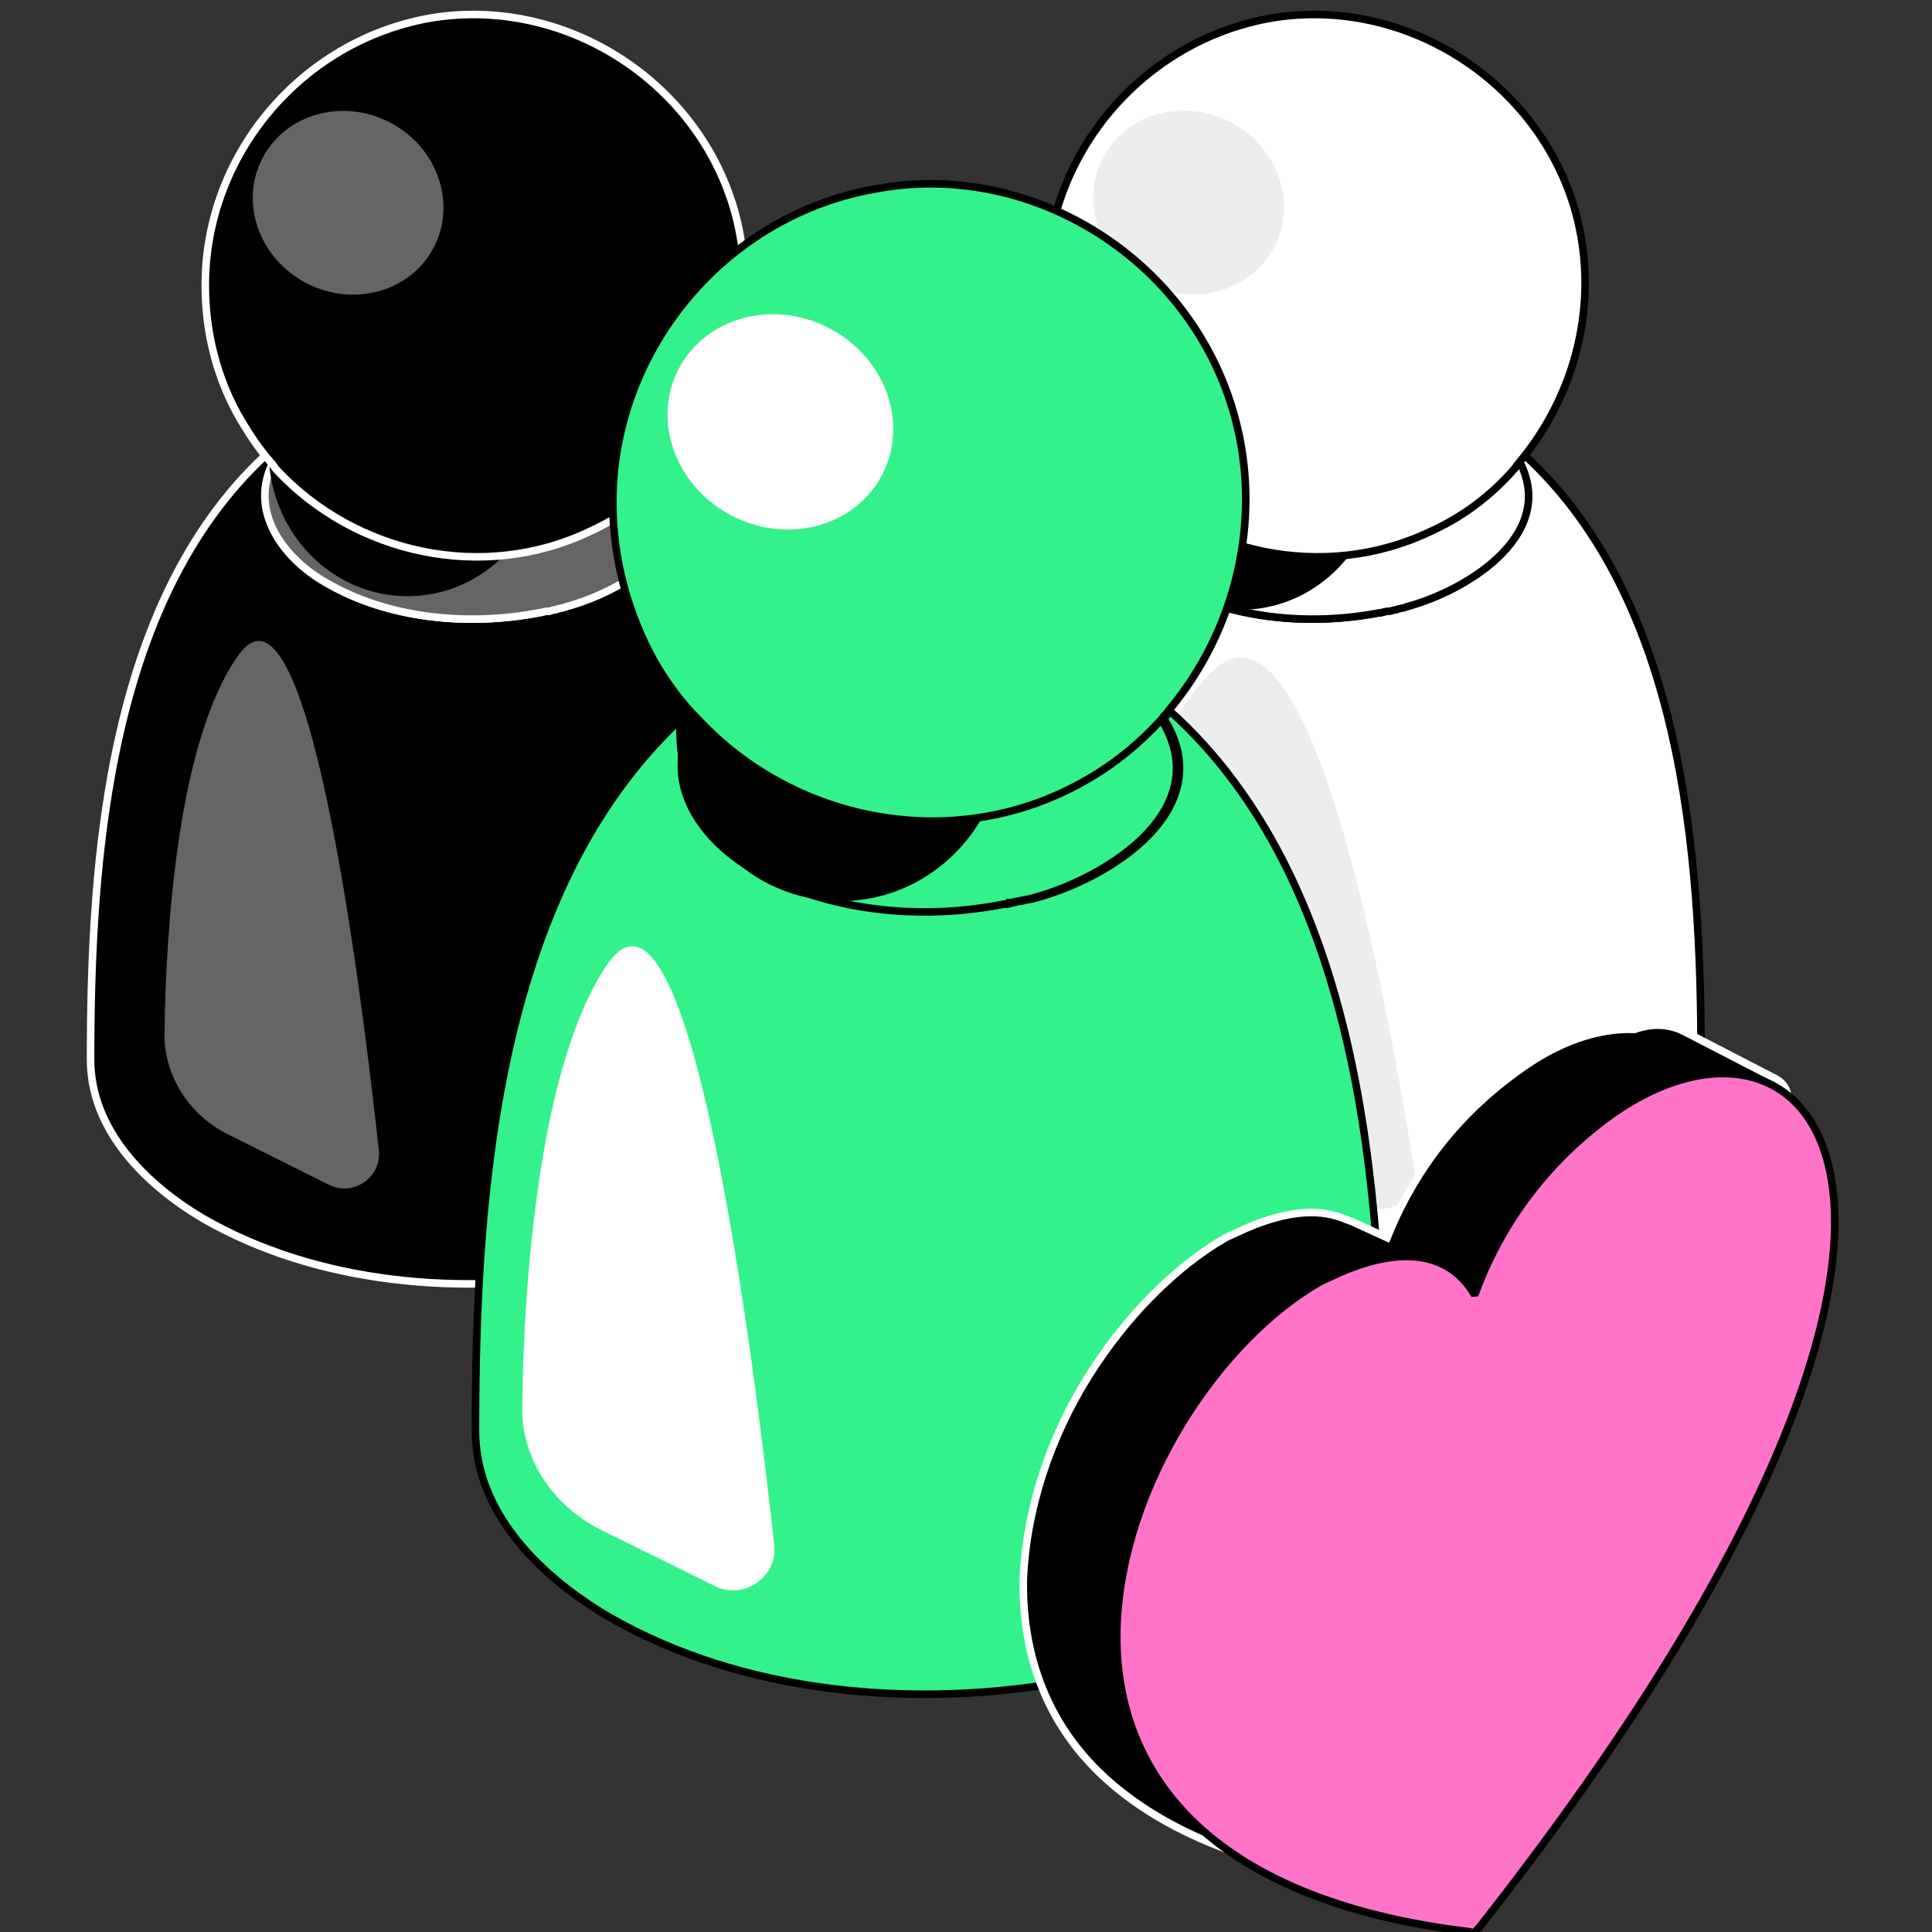
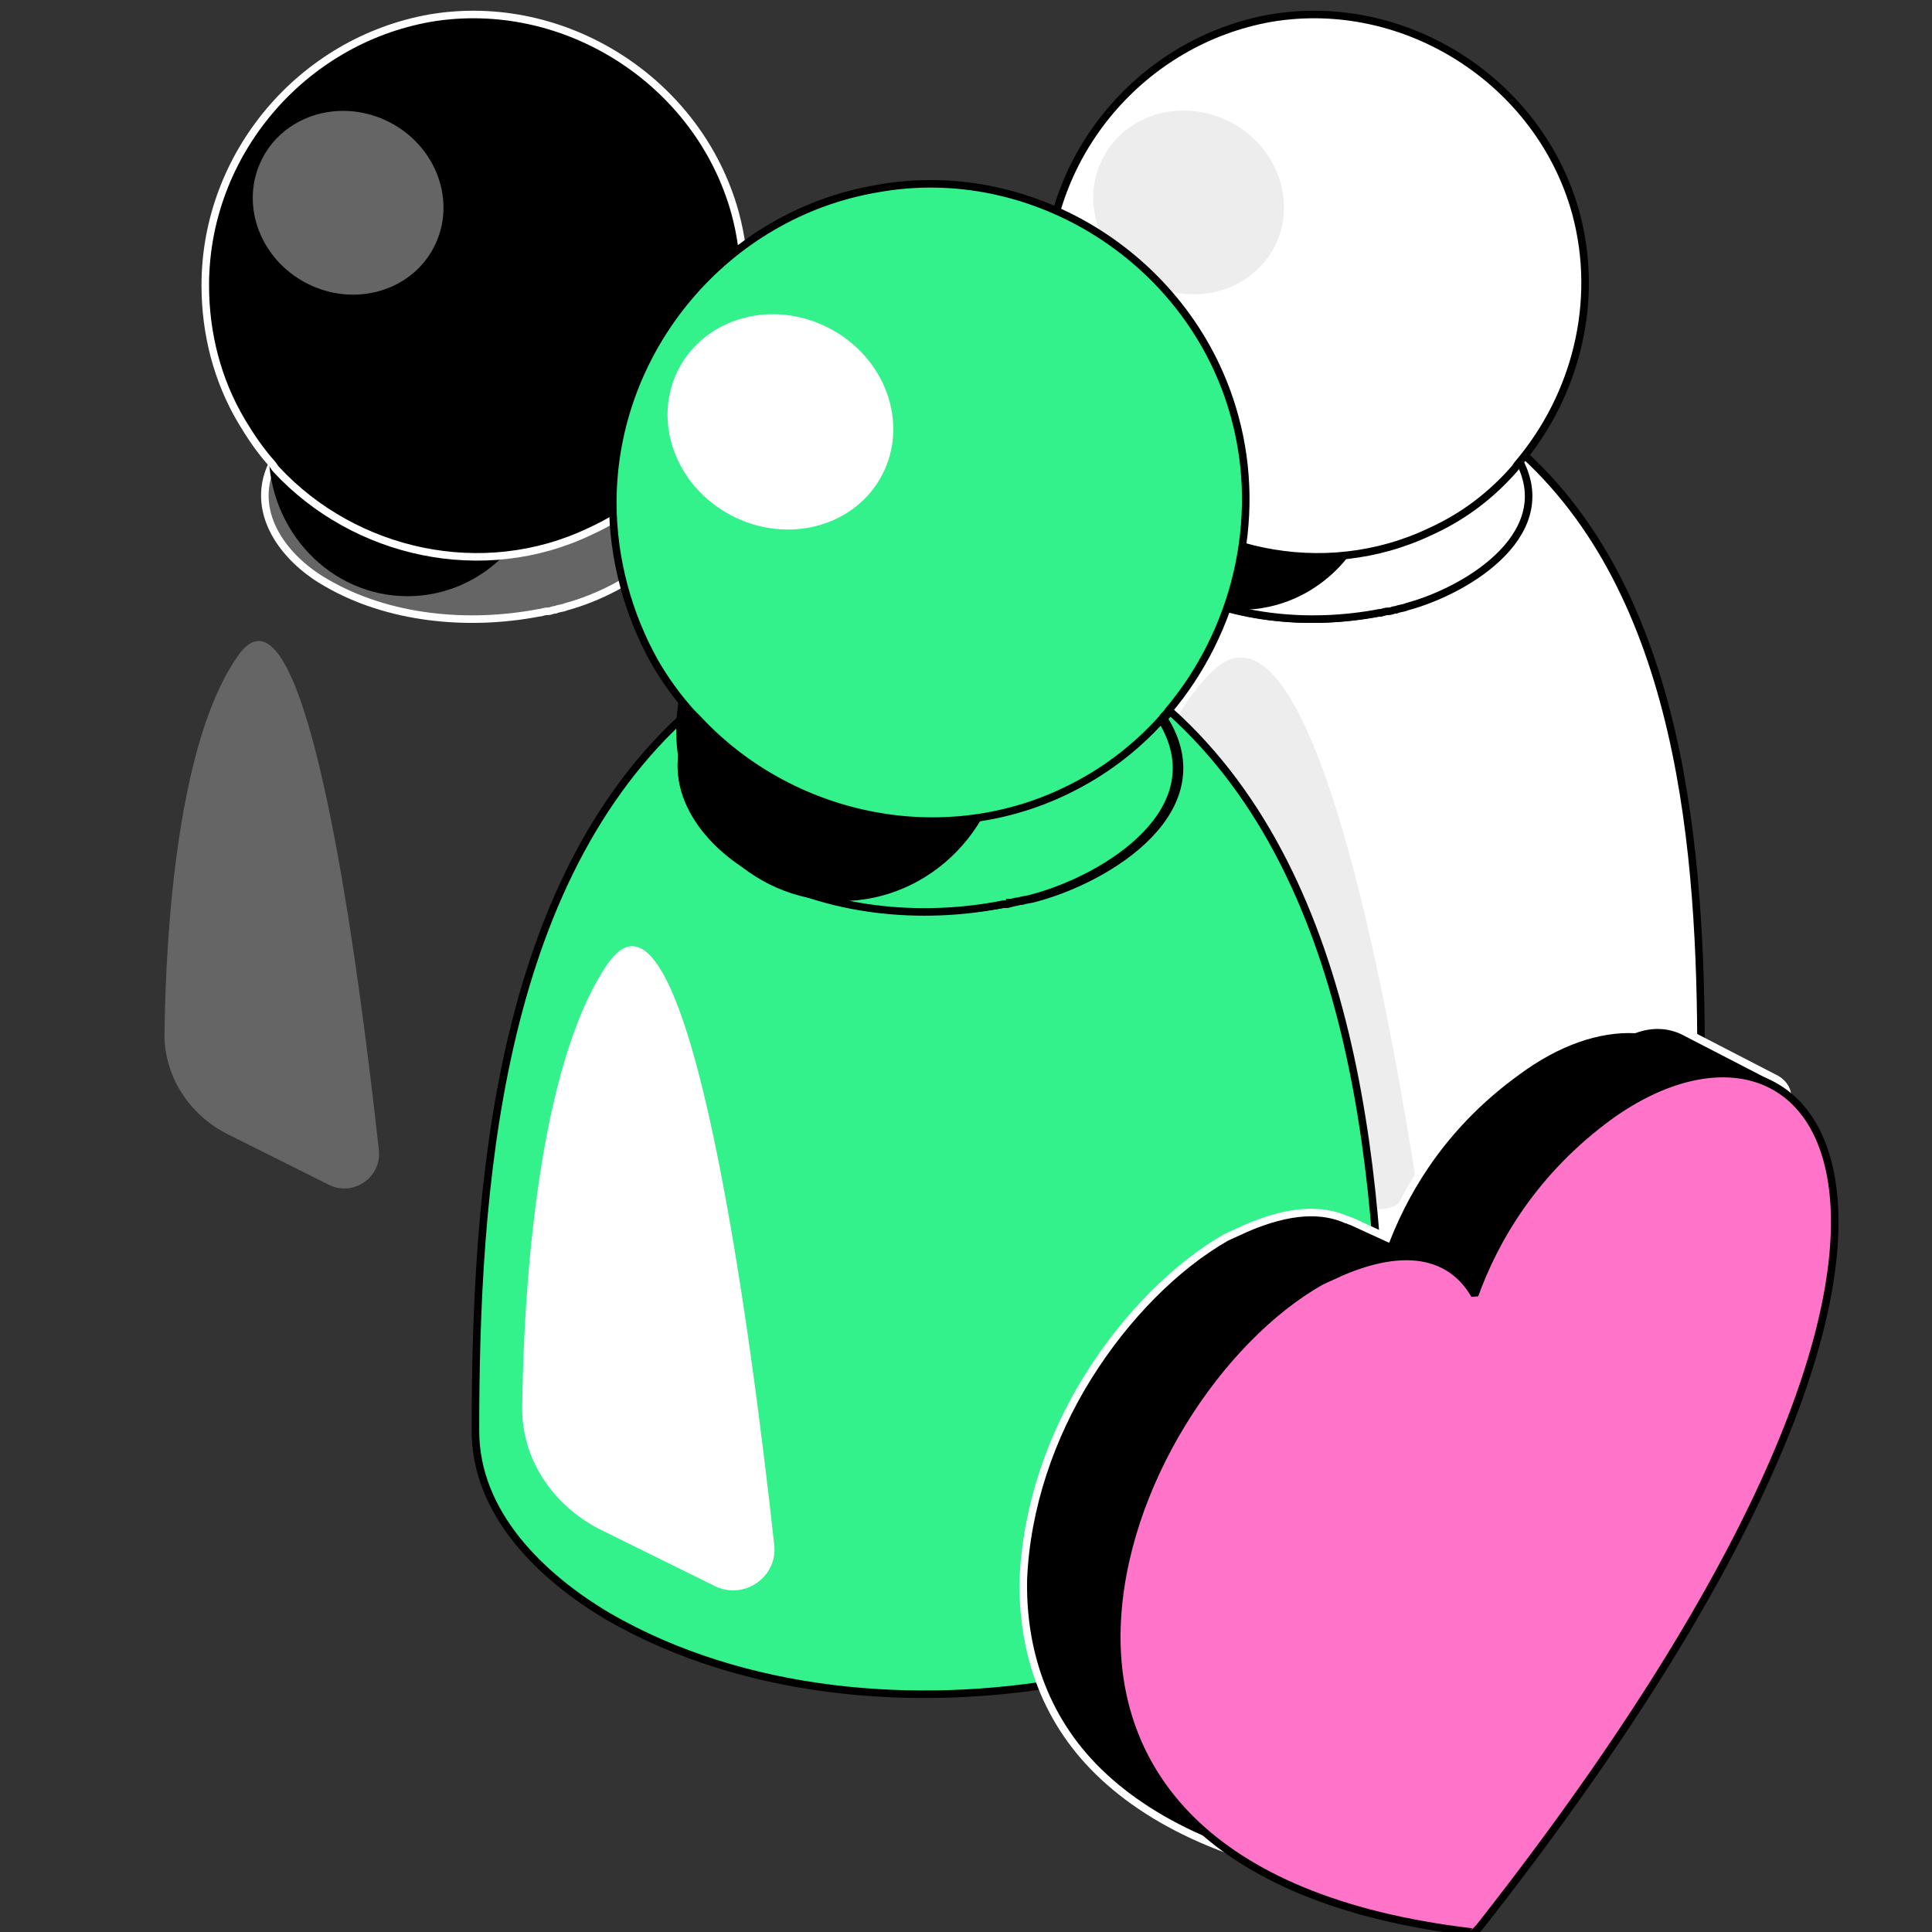
<svg xmlns="http://www.w3.org/2000/svg" xmlns:xlink="http://www.w3.org/1999/xlink" xml:space="preserve" id="Layer_1" x="0" y="0" enable-background="new 0 0 128 128" version="1.1" viewBox="0 0 128 128">
  <rect x="0" y="0" width="128" height="128" fill="#333333" stroke="none" />
  <style>.st1{fill:#fff;stroke:#000;stroke-width:.5}.st2{fill:#ededed}.st3{stroke:#fff;stroke-width:.5}.st5{fill:#656565}.st6{fill:#33f28b;stroke:#000;stroke-width:.5}.st7{fill:#fff}</style>
  <g>
    <defs>
      <path id="SVGID_1_" d="M0 0h128v128H0z" />
    </defs>
    <clipPath id="SVGID_00000109006915565792534030000011825217332745207182_">
      <use xlink:href="#SVGID_1_" overflow="visible" />
    </clipPath>
    <g clip-path="url(#SVGID_00000109006915565792534030000011825217332745207182_)">
      <path d="M112.7 70.1c.2 8.7-10.8 12.9-17.8 14.2-8.5 1.6-18.2.8-25.8-3.6-3.8-2.2-7.5-5.8-7.5-10.5 0-13.5 1.2-30.9 12.1-40.5.1.1.2.3.3.4-2.1 3.4.2 6.8 3.2 8.5 4.1 2.4 9.4 2.9 14.1 2 .2 0 .3-.1.5-.1s.3-.1.5-.1c.2-.1.5-.1.7-.2 4.2-1.1 10.4-5 7.2-10.1.1-.1.2-.3.3-.4 11 9.6 12.2 26.9 12.2 40.4z" class="st1" />
      <path d="M91.4 40.6c.2 0 .3-.1.5-.1-.2 0-.3.1-.5.1z" class="st1" />
      <path d="M91.4 40.6c-4.7.9-10 .4-14.1-2-3-1.7-5.4-5.1-3.2-8.5 5.2 5.6 13.7 7.4 20.8 4.1 2.1-1 3.9-2.4 5.5-4.1 3.2 5.1-3.1 9-7.2 10.1-.2.1-.5.1-.7.2-.2 0-.3.1-.5.1-.3 0-.4.1-.6.1z" class="st1" />
      <ellipse cx="82.2" cy="30.8" rx="9.2" ry="9.6" />
      <path d="M104.4 14.1c1.6 5.9 0 12.1-3.8 16.6-.1.1-.2.3-.3.4-1.5 1.7-3.3 3.1-5.5 4.1-7.1 3.4-15.6 1.5-20.8-4.1-.1-.1-.2-.3-.3-.4-.8-.9-1.4-1.8-2-2.8-1.6-2.7-2.4-5.8-2.4-9 0-8.7 6.4-16.2 14.9-17.7 8.9-1.5 17.8 4.2 20.2 12.9z" class="st1" />
      <ellipse cx="78.8" cy="13.4" class="st2" rx="6" ry="6.4" transform="rotate(-62.62 78.785 13.447)" />
      <path d="M80.3 44.5C86.9 38 92 67 93.7 77.5c.3 1.7-1.4 3-3 2.5l-12.1-4.2c-3.1-1.1-5.3-3.9-5.2-7.2.2-7 1.4-18.7 6.9-24.1z" class="st2" />
-       <path d="M57 70.1c.2 8.7-10.8 12.9-17.8 14.2-8.5 1.6-18.2.8-25.8-3.6C9.7 78.5 6 74.9 6 70.2c0-13.5 1.2-30.9 12.1-40.5.1.1.2.3.3.4-2.1 3.4.2 6.8 3.2 8.5 4.1 2.4 9.4 2.9 14.1 2 .2 0 .3-.1.5-.1s.3-.1.5-.1c.2-.1.5-.1.7-.2 4.2-1.1 10.4-5 7.2-10.1.1-.1.2-.3.3-.4C55.8 39.3 57 56.6 57 70.1z" class="st3" />
      <path d="M35.7 40.6c.2 0 .3-.1.5-.1-.2 0-.3.1-.5.1z" class="st1" />
      <path fill="#656565" stroke="#fff" stroke-width=".5" d="M35.7 40.6c-4.7.9-10 .4-14.1-2-3-1.7-5.4-5.1-3.2-8.5 5.2 5.6 13.7 7.4 20.8 4.1 2.1-1 3.9-2.4 5.5-4.1 3.2 5.1-3.1 9-7.2 10.1-.2.1-.5.1-.7.2-.2 0-.3.1-.5.1-.3 0-.4.1-.6.1z" />
      <ellipse cx="27" cy="29.9" rx="9.2" ry="9.6" />
      <path d="M48.7 14.1c1.6 5.9 0 12.1-3.8 16.6-.1.1-.2.3-.3.4-1.5 1.7-3.3 3.1-5.5 4.1-7.1 3.4-15.6 1.5-20.8-4.1-.1-.1-.2-.3-.3-.4-.8-.9-1.4-1.8-2-2.8-1.6-2.7-2.4-5.8-2.4-9 0-8.7 6.4-16.2 14.9-17.7 8.9-1.5 17.8 4.2 20.2 12.9z" class="st3" />
      <ellipse cx="23.1" cy="13.4" class="st5" rx="6" ry="6.4" transform="rotate(-62.62 23.11 13.446)" />
      <path d="M15.8 43.4c4.6-6.4 8.1 21.9 9.3 32.8.2 1.8-1.7 3.1-3.3 2.3l-6.6-3.3c-2.7-1.3-4.4-4-4.3-6.9.1-6.9.9-19.3 4.9-24.9z" class="st5" />
      <path d="M91.6 94.7c.2 10.2-12.7 15.2-20.9 16.7-10 1.8-21.4.9-30.4-4.3-4.4-2.6-8.8-6.8-8.8-12.3 0-15.9 1.4-36.4 14.2-47.7.1.2.3.3.4.4-2.5 4 .3 8 3.8 10 4.8 2.8 11.1 3.4 16.6 2.4.2 0 .4-.1.6-.1.2 0 .4-.1.6-.1.3-.1.6-.1.9-.2 4.9-1.3 12.3-5.9 8.5-11.9.1-.1.3-.3.4-.5 12.6 11.3 14.1 31.7 14.1 47.6z" class="st6" />
      <path d="M66.5 59.9c.2 0 .4-.1.6-.1-.2.1-.4.1-.6.1z" class="st6" />
      <path d="M66.5 59.9c-5.5 1.1-11.7.5-16.6-2.3-3.5-2-6.3-6-3.8-10 6.1 6.6 16.1 8.7 24.4 4.8 2.5-1.2 4.6-2.8 6.4-4.8 3.8 6-3.6 10.6-8.5 11.9-.3.1-.6.1-.9.2-.2 0-.4.1-.6.1 0 .1-.2.1-.4.1z" class="st6" />
      <ellipse cx="55.7" cy="48.4" rx="10.9" ry="11.3" />
      <path d="M81.8 27.6c1.9 6.9 0 14.3-4.4 19.5-.1.2-.3.3-.4.5-1.8 2-3.9 3.6-6.4 4.8-8.3 4-18.3 1.8-24.4-4.8l-.4-.4c-.9-1-1.7-2.1-2.4-3.3-1.8-3.2-2.8-6.9-2.8-10.6 0-10.2 7.5-19.1 17.5-20.8 10.4-1.9 20.9 4.8 23.7 15.1z" class="st6" />
      <ellipse cx="51.7" cy="28" class="st7" rx="7" ry="7.6" transform="rotate(-62.62 51.662 27.972)" />
      <path d="M40.3 63.8c5.4-7.6 9.6 25.8 11 38.6.2 2.1-2 3.6-3.9 2.7l-7.7-3.8c-3.1-1.6-5.2-4.7-5.1-8.2.1-8.1 1.1-22.7 5.7-29.3z" class="st7" />
      <path d="M111.7 68.4c-1.1-.6-2.3-.6-3.4-.2-2.4-.1-5.1.8-7.8 2.8-4.7 3.4-7.2 7.5-8.6 11l-2.4-1.1c-.1 0-.2-.1-.3-.1-1.6-.7-3.7-.7-6.7.6-.4.2-.9.4-1.3.6-3.3 1.9-6.6 5.2-9.1 9.2-2.5 4-4.1 8.7-4.3 13.4-.1 4.6 1.3 9.2 5 12.8 3.7 3.6 9.7 6.4 18.6 7.4h.2v-.1l.1.1.2-.2c9.1-11.6 15.1-21.4 18.8-29.3 3.5-7.7 4.9-13.7 4.7-18.1l.8.4c.8.4 1.7-.1 1.8-1l.4-3.8c.1-.5-.2-1-.7-1.3l-6-3.1z" class="st3" />
      <path fill="#ff74c9" stroke="#000" stroke-linejoin="bevel" stroke-width=".5" d="M88.8 84.3c-.4.2-.9.4-1.3.6-6.7 3.8-13.2 13.5-13.5 22.9-.3 9.3 5.7 18.1 23.5 20.2.1 0 .2 0 .2-.1.1 0 .2-.1.3-.2 18.4-23.4 24.2-39.3 23.5-48.2-.7-8.9-7.8-10.6-14.8-5.6-5.1 3.7-7.7 8.3-9 11.9-1.2-2.1-3.8-3.7-8.9-1.5z" />
    </g>
  </g>
</svg>